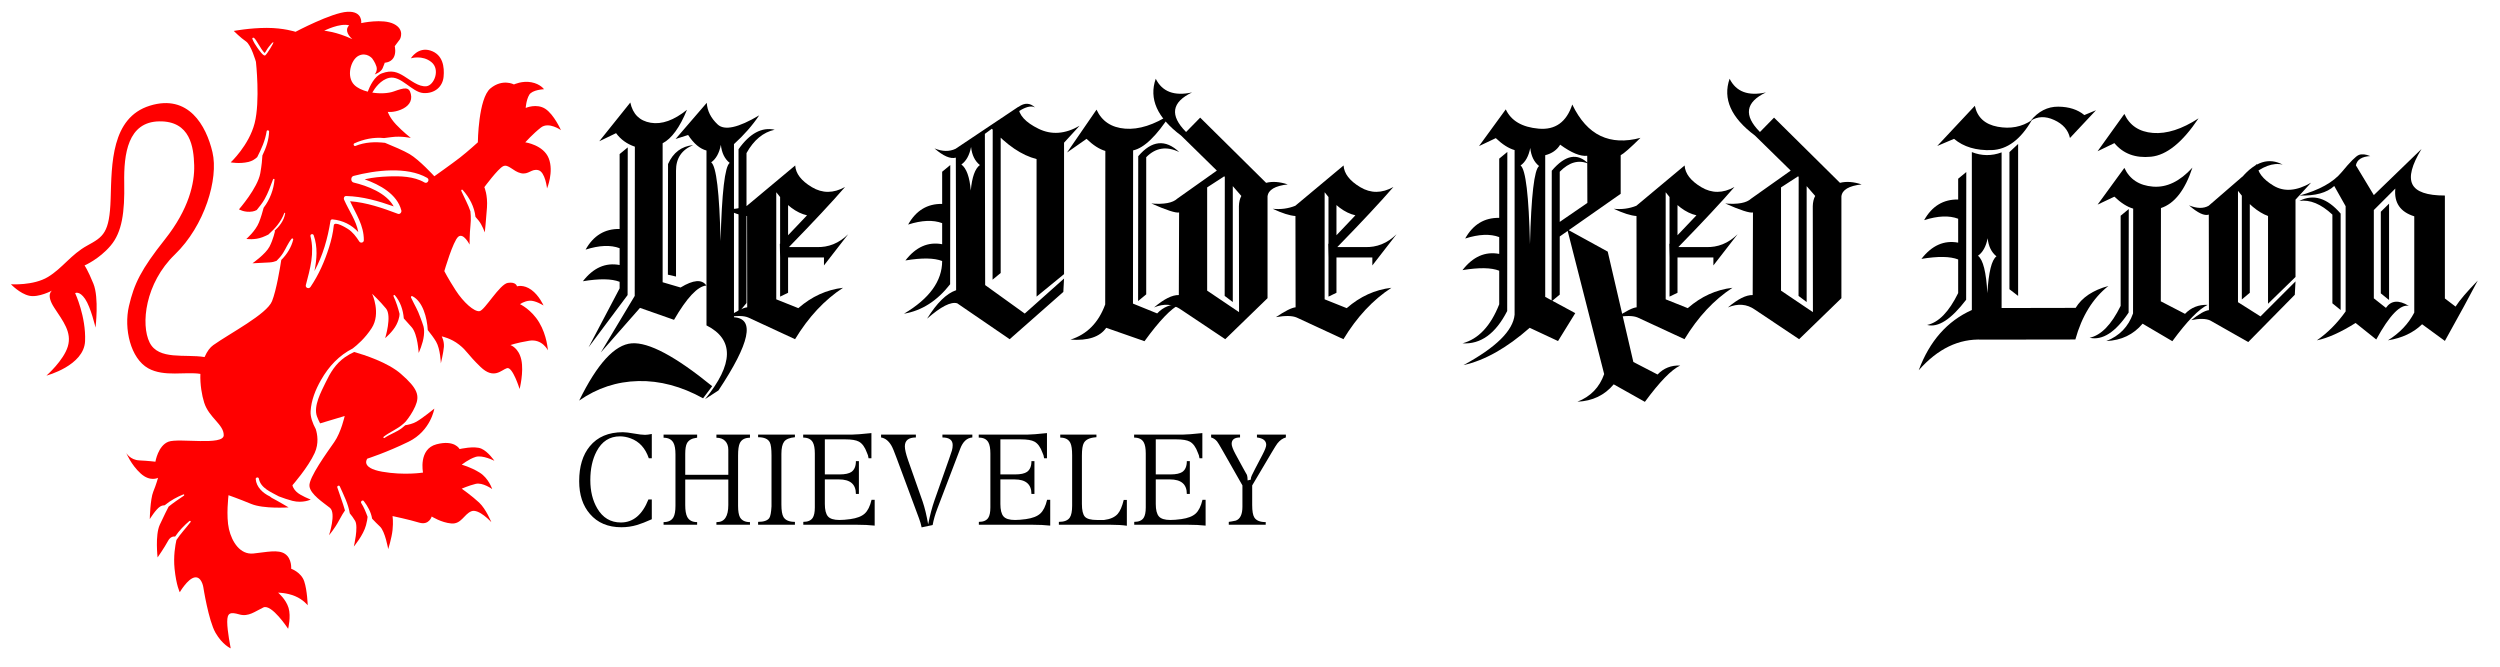
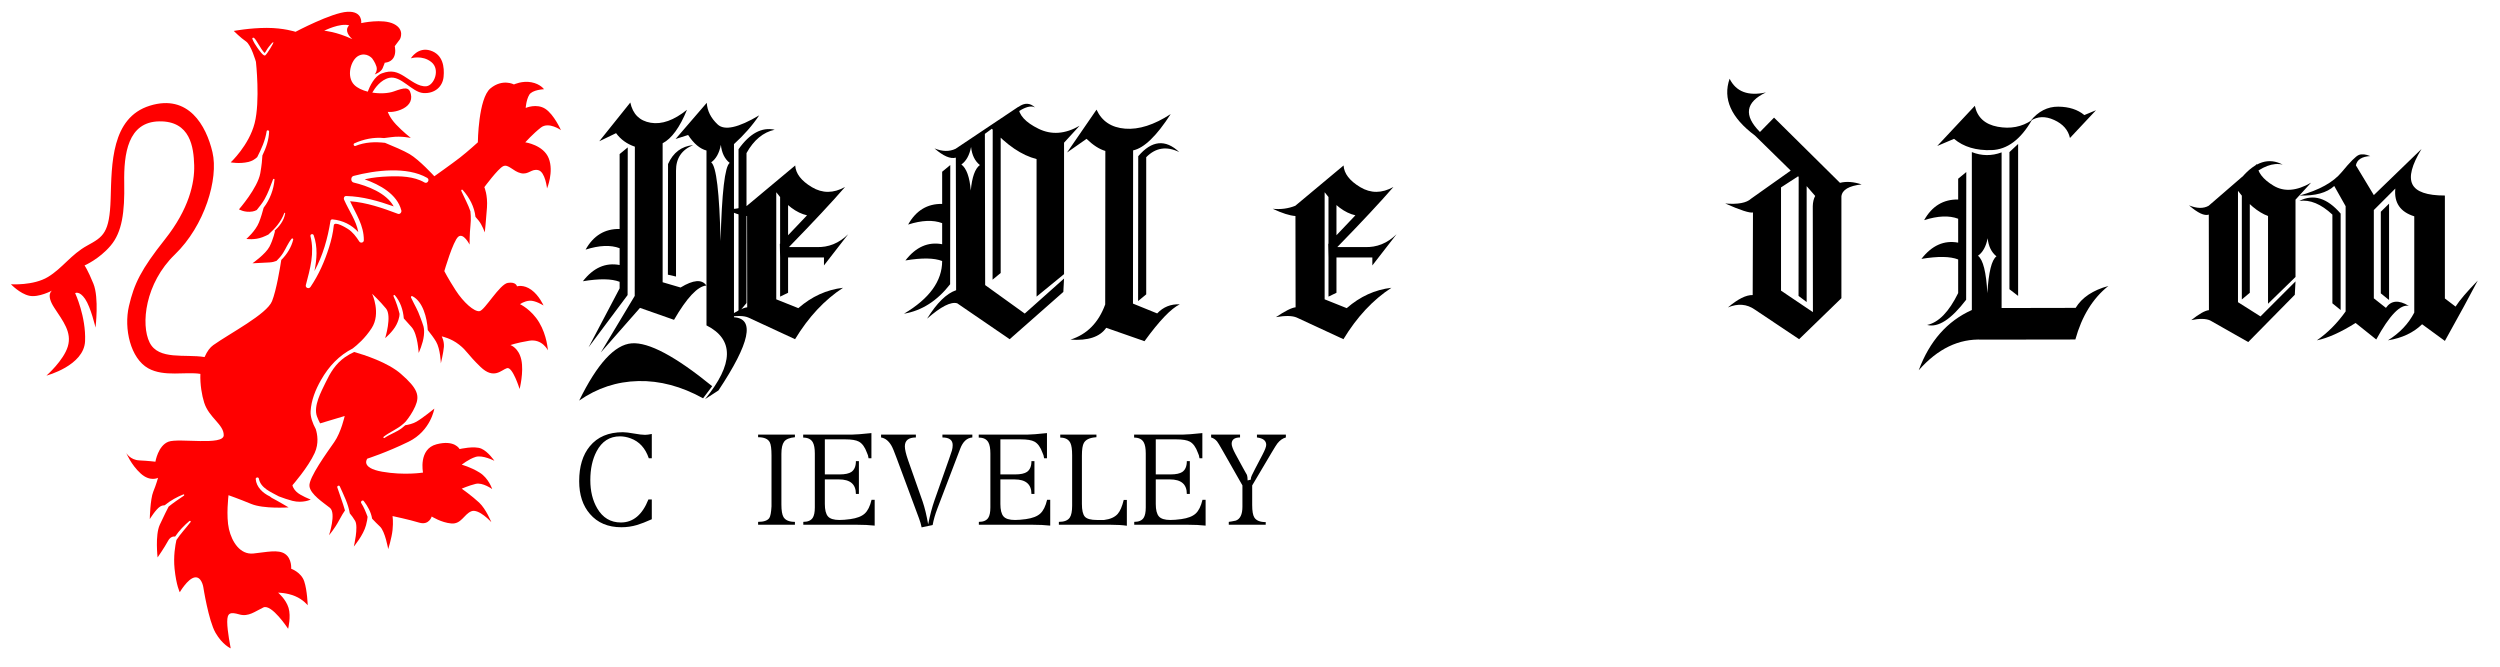
<svg xmlns="http://www.w3.org/2000/svg" width="100%" height="100%" viewBox="0 0 1500 400" version="1.1" xml:space="preserve" style="fill-rule:evenodd;clip-rule:evenodd;stroke-linejoin:round;stroke-miterlimit:1.414;">
  <g>
    <g>
      <g>
        <g>
          <g>
            <g>
              <path d="M254.687,109.479c-6.359,-3.717 -14.643,-3.904 -21.824,-3.61c-4.501,0.184 -8.968,0.577 -13.376,1.567c-0.23,0.051 -0.461,0.106 -0.692,0.159c9.15,3.25 19.453,8.862 22.013,18.633c0.299,1.141 -0.82,2.528 -2.06,2.06c-9.29,-3.514 -18.759,-6.784 -28.699,-7.553c3.567,7.779 8.268,14.368 8.264,23.378c0,1.521 -1.989,1.977 -2.772,0.751c-1.817,-2.842 -3.936,-5.694 -6.849,-7.526c-0.871,-0.549 -8.133,-5.093 -8.427,-2.037c-0.417,4.377 -1.509,8.907 -2.827,13.098c-2.667,8.481 -6.162,16.388 -11.143,23.778c-0.947,1.406 -3.241,0.553 -2.783,-1.173c2.55,-9.618 5.303,-19.349 2.765,-29.276c-0.325,-1.278 1.529,-1.762 1.954,-0.539c2.465,7.091 1.888,14.309 0.429,21.44c5.056,-9.354 7.943,-19.409 9.642,-30.189c0.071,-0.452 0.633,-0.872 1.084,-0.827c6.356,0.635 11.544,3.232 15.594,7.654c-1.275,-7.015 -5.585,-12.734 -8.529,-19.43c-0.428,-0.972 0.052,-2.254 1.275,-2.225c9.854,0.236 19.266,2.974 28.494,6.224c-4.44,-8.076 -15.773,-12.337 -24.061,-14.32c-0.79,-0.189 -1.387,-0.994 -1.37,-1.799c0.004,-0.125 0.005,-0.252 0.008,-0.379c0.018,-0.82 0.553,-1.581 1.365,-1.792c12.983,-3.39 31.961,-5.828 44.14,1.169c1.788,1.028 0.171,3.805 -1.615,2.764Zm-45.191,-94.265c-2.275,2.084 -1.454,5.307 1.895,8.278c-9.731,-4.55 -16.87,-5.056 -16.87,-5.056c0,0 9.414,-4.802 14.975,-3.222Zm-50.348,18.013c-1.085,0.753 -3.788,-3.298 -4.759,-4.638c-0.971,-1.339 -2.247,-3.383 -2.974,-5.255c-0.244,-0.626 0.596,-0.923 1.009,-0.585c1.573,1.275 3.695,6.301 6.327,9.063c0.731,-0.68 1.301,-2.192 2.487,-3.66c1.184,-1.471 2.357,-2.999 2.79,-2.804c0.433,0.197 -3.795,7.127 -4.88,7.879Zm142.704,66.52c3.132,-1.565 6.004,3.134 10.704,4.178c4.699,1.043 6.265,-2.872 10.442,-1.828c4.177,1.045 5.221,10.966 5.221,10.966c0,0 4.178,-9.921 1.044,-18.013c-3.132,-8.093 -14.098,-9.662 -14.098,-9.662c0,0 4.7,-5.221 9.399,-8.875c4.699,-3.656 12.008,1.566 12.008,1.566c0,0 -4.175,-9.399 -9.397,-12.793c-5.222,-3.394 -11.748,-0.521 -11.748,-0.521c0,0 0.261,-4.701 2.089,-7.834c1.826,-3.131 8.876,-3.391 8.876,-3.391c0,0 -2.088,-3.135 -7.571,-4.178c-5.482,-1.045 -10.444,1.305 -10.444,1.305c0,0 -6.786,-3.656 -14.096,2.35c-7.311,6.005 -7.573,32.371 -7.573,32.371c0,0 -6.003,5.485 -10.704,9.14c-4.698,3.654 -15.402,11.226 -15.402,11.226c0,0 -8.963,-9.836 -14.88,-13.318c-3.481,-2.044 -9.953,-4.805 -14.709,-6.739c-5.976,-0.69 -11.975,-0.475 -17.752,1.866c-0.895,0.367 -1.533,-1.159 -0.656,-1.558c5.476,-2.495 11.791,-3.824 17.836,-3.169c1.342,-0.158 2.885,-0.349 4.576,-0.579c5.742,-0.784 11.488,0.521 11.488,0.521c0,0 -4.961,-3.913 -8.878,-8.093c-3.916,-4.177 -4.959,-7.572 -4.959,-7.572c0,0 3.393,0.524 7.831,-1.304c4.439,-1.827 7.05,-4.96 6.006,-9.399c-1.043,-4.438 -3.656,-3.916 -10.183,-1.566c-3.38,1.219 -8.299,1.446 -12.946,0.702c1.536,-2.676 4.999,-7.647 10.106,-8.83c7.069,-1.631 13.715,8.644 20.509,9.1c6.796,0.455 11.581,-3.768 12.162,-9.702c0.582,-5.939 -0.377,-13.401 -7.901,-15.795c-7.523,-2.395 -11.737,4.67 -11.737,4.67c0,0 6.84,-2.188 12.328,2.262c5.485,4.451 1.629,13.945 -2.969,14.482c-4.601,0.536 -9.617,-3.692 -13.475,-6.044c-3.86,-2.353 -7.235,-3.9 -13.269,-1.687c-4.488,1.644 -7.32,7.893 -8.476,10.989c-3.273,-0.829 -6.208,-2.182 -8.089,-4.063c-4.959,-4.962 -2.088,-15.141 2.61,-17.491c4.7,-2.352 8.094,1.566 8.094,1.566c0,0 1.828,2.349 2.611,4.96c0.783,2.611 -1.044,4.699 -1.044,4.699c0,0 3.655,-1.305 4.7,-3.654c1.043,-2.349 1.304,-3.394 1.304,-3.394c0,0 3.394,0 5.221,-2.873c1.827,-2.87 0.783,-7.047 0.783,-7.047l3.134,-4.18c0,0 3.132,-5.743 -3.656,-9.137c-6.786,-3.394 -19.579,-0.521 -19.579,-0.521c0,0 1.043,-7.309 -8.355,-6.788c-9.398,0.522 -31.068,12.011 -31.068,12.011c0,0 -7.049,-2.353 -17.23,-2.353c-10.181,0 -19.841,1.828 -19.841,1.828c0,0 4.178,4.18 7.31,6.268c3.133,2.088 6.005,12.269 6.005,12.269c0,0 2.611,23.496 -0.783,36.811c-3.396,13.314 -14.359,23.497 -14.359,23.497c0,0 5.22,1.044 10.703,-0.261c2.135,-0.508 3.867,-1.65 5.194,-2.854c2.52,-4.926 4.813,-9.94 5.677,-15.576c0.129,-0.841 1.493,-0.629 1.467,0.198c-0.155,5.062 -1.788,9.81 -4.023,14.359c-0.107,2.273 -0.416,5.846 -1.265,10.66c-1.568,8.876 -12.794,21.669 -12.794,21.669c0,0 3.395,2.09 8.093,1.304c0.926,-0.154 1.778,-0.473 2.554,-0.882c1.686,-2.086 3.39,-4.147 4.72,-6.514c2.129,-3.787 3.56,-7.846 5.079,-11.902c0.164,-0.438 0.912,-0.414 0.872,0.119c-0.432,5.754 -2.735,12.064 -6.508,16.9c-0.659,2.502 -1.648,5.931 -2.799,8.808c-2.09,5.222 -7.573,9.92 -7.573,9.92c0,0 4.962,0.783 9.66,-1.044c1.348,-0.525 2.524,-1.064 3.547,-1.577c3.995,-3.63 7.485,-7.451 9.527,-12.863c0.129,-0.345 0.606,-0.211 0.548,0.15c-0.717,4.435 -3.505,7.866 -6.792,10.867c0.468,-0.299 0.741,-0.493 0.741,-0.493c0,0 -1.044,5.22 -3.393,9.659c-2.35,4.439 -10.183,9.92 -10.183,9.92c0,0 5.222,-0.261 10.183,-0.521c1.741,-0.093 3.143,-0.48 4.253,-0.935c1.478,-1.406 2.808,-2.962 3.923,-4.723c1.77,-2.795 3.027,-6.035 5.141,-8.581c0.386,-0.465 1.073,0.039 0.951,0.553c-1.066,4.463 -3.704,8.81 -7.164,12.196c-0.675,4.391 -2.924,18.189 -5.539,24.725c-3.132,7.833 -25.197,19.245 -35.245,26.37c-1.923,1.363 -3.639,3.567 -5.237,7.168c-11.66,-1.911 -27.602,2.019 -32.962,-8.699c-5.427,-10.86 -2.71,-35.607 15.144,-52.836c17.855,-17.227 26.312,-45.419 22.555,-61.395c-3.76,-15.976 -14.41,-35.083 -37.59,-27.878c-23.18,7.204 -22.867,35.084 -23.493,55.759c-0.627,20.672 -4.385,22.864 -14.097,28.189c-9.71,5.325 -14.721,13.471 -23.492,18.795c-8.772,5.325 -22.242,4.388 -22.242,4.388c0,0 5.327,5.636 10.964,6.89c5.639,1.253 13.782,-3.132 13.782,-3.132c0,0 -4.072,2.191 1.255,10.336c5.325,8.143 10.65,14.722 8.144,23.18c-2.506,8.457 -12.844,17.54 -12.844,17.54c0,0 22.554,-5.951 23.18,-20.672c0.627,-14.723 -5.951,-28.82 -5.951,-28.82c0,0 2.506,-1.564 5.951,3.446c3.447,5.013 6.266,17.229 6.266,17.229c0,0 2.193,-17.854 -1.253,-26.313c-3.445,-8.457 -5.326,-10.962 -5.326,-10.962c0,0 8.772,-3.759 15.663,-11.905c6.89,-8.143 8.457,-20.046 8.144,-37.588c-0.312,-17.542 2.192,-36.65 20.987,-36.963c18.795,-0.312 20.674,15.662 20.988,26.312c0.313,10.651 -3.133,26.314 -17.542,44.481c-14.409,18.168 -18.481,26.625 -21.613,40.096c-3.132,13.469 0.938,31.323 11.589,37.275c9.542,5.332 22.591,1.881 31.288,3.354c-0.251,6.341 0.898,12.848 2.261,17.185c2.871,9.137 11.748,13.053 11.748,19.58c0,6.525 -26.89,1.566 -33.155,3.917c-6.266,2.347 -7.833,12.008 -7.833,12.008c0,0 -4.177,-0.522 -9.659,-0.784c-5.483,-0.261 -7.832,-4.438 -7.832,-4.438c0,0 2.872,7.049 8.615,12.269c5.744,5.222 10.443,2.614 10.443,2.614c0,0 -1.044,3.915 -2.871,8.352c-1.828,4.439 -2.09,16.447 -2.09,16.447c0,0 3.655,-6.004 6.265,-7.57c0.943,-0.566 1.882,-0.75 2.7,-0.764c3.458,-2.859 7.561,-5.07 11.232,-6.512c0.456,-0.179 0.675,0.503 0.316,0.747c-3.128,2.134 -6.3,4.229 -9.197,6.596c-0.616,1.184 -2.866,5.562 -5.311,10.899c-2.872,6.265 -1.306,19.579 -1.306,19.579c0,0 4.177,-6.005 6.266,-9.919c1.3,-2.437 3.103,-2.751 4.282,-2.641c2.39,-3.54 5.449,-6.695 8.511,-9.283c0.387,-0.326 1.105,0.12 0.754,0.582c-2.716,3.566 -6.015,7.003 -8.518,10.817c-0.696,3.105 -1.874,9.813 -1.113,17.232c1.045,10.182 3.132,14.098 3.132,14.098c0,0 4.7,-8.095 8.877,-8.876c4.178,-0.785 5.221,5.743 5.221,5.743c0,0 3.132,20.103 7.311,27.412c4.178,7.308 9.138,9.4 9.138,9.4c0,0 -2.088,-10.443 -2.088,-15.925c0,-5.482 1.827,-6.006 7.308,-4.44c5.483,1.566 9.399,-1.828 14.361,-4.177c4.958,-2.349 14.879,12.793 14.879,12.793c0,0 1.828,-7.309 0.261,-12.531c-1.566,-5.222 -6.266,-9.137 -6.266,-9.137c0,0 5.222,0 10.182,2.087c4.96,2.088 7.571,5.482 7.571,5.482c0,0 -0.26,-8.877 -2.088,-14.358c-1.827,-5.483 -7.832,-7.571 -7.832,-7.571c0,0 0.523,-6.004 -3.656,-8.877c-4.177,-2.871 -11.225,-1.044 -19.058,-0.26c-7.831,0.783 -12.791,-6.789 -14.619,-14.621c-1.826,-7.831 -0.26,-20.363 -0.26,-20.363c0,0 6.003,2.09 13.575,5.222c7.571,3.132 22.451,2.089 22.451,2.089c0,0 -7.049,-4.179 -9.658,-5.482c-0.574,-0.287 -1.057,-0.655 -1.485,-1.045c-4.378,-2.086 -8.207,-5.733 -8.562,-10.481c-0.08,-1.076 1.689,-1.318 1.886,-0.255c1.057,5.747 7.319,8.073 11.996,10.663c2.695,1.023 5.681,2.06 8.173,2.684c6.266,1.565 10.965,-0.784 10.965,-0.784c0,0 -6.265,-2.349 -8.614,-4.7c-2.351,-2.35 -2.351,-3.917 -2.351,-3.917c0,0 9.399,-10.703 13.315,-19.318c2.628,-5.78 1.612,-11.312 0.658,-14.338c-1.886,-3.501 -3.297,-7.27 -3.089,-10.732c0.399,-6.669 2.921,-12.876 6.189,-18.645c4.769,-8.421 10.939,-14.844 19.018,-18.968c2.613,-1.97 7.453,-6.108 11.424,-12.245c5.743,-8.875 0.261,-20.623 0.261,-20.623c0,0 4.699,4.438 8.354,8.877c3.655,4.437 -0.521,17.752 -0.521,17.752c0,0 4.699,-3.918 6.786,-8.093c2.09,-4.178 1.828,-6.529 1.828,-6.529c0,0 0.012,0.014 0.016,0.018c-0.883,-3.528 -1.979,-6.946 -3.622,-10.54c-0.219,-0.48 0.382,-1.057 0.781,-0.604c3.276,3.719 4.989,8.853 5.396,13.922c1.334,1.464 3.034,3.35 4.739,5.299c3.655,4.177 4.179,15.402 4.179,15.402c0,0 2.61,-5.482 3.13,-10.442c0.524,-4.96 -0.474,-6.173 -2.157,-10.94c-1.682,-4.767 -3.059,-6.567 -5.545,-11.825c-0.259,-0.547 0.266,-1.111 0.827,-0.826c6.222,3.164 8.778,12.772 9.21,20.328c1.725,2.146 3.714,4.774 4.975,6.917c2.611,4.439 2.873,13.055 2.873,13.055c0,0 1.566,-6.527 1.828,-9.921c0.261,-3.393 -1.305,-6.264 -1.305,-6.264c0,0 5.481,1.043 10.442,4.96c4.96,3.915 4.7,5.481 12.793,13.313c8.093,7.832 12.531,1.828 15.926,0.783c3.392,-1.043 7.571,12.531 7.571,12.531c0,0 2.611,-10.18 1.043,-17.491c-1.567,-7.31 -6.526,-8.874 -6.526,-8.874c0,0 3.394,-1.307 11.226,-2.614c7.831,-1.304 11.226,5.744 11.226,5.744c0,0 -0.523,-8.876 -5.221,-16.709c-4.7,-7.83 -11.488,-10.965 -11.488,-10.965c0,0 2.351,-1.826 5.745,-2.087c3.392,-0.262 8.353,2.872 8.353,2.872c0,0 -2.61,-6.007 -7.31,-9.4c-4.699,-3.393 -8.616,-2.088 -8.616,-2.088c0,0 -0.521,-2.871 -5.482,-2.088c-4.96,0.783 -13.836,16.447 -16.97,16.97c-3.132,0.522 -9.659,-5.222 -14.36,-12.531c-4.698,-7.311 -6.786,-11.487 -6.786,-11.487c0,0 5.222,-18.016 8.354,-20.625c3.133,-2.612 6.789,4.697 6.789,4.697c0,0 0,-6.786 0.521,-11.225c0.522,-4.436 0,-8.616 0,-8.616c0,0 0.036,0.037 0.05,0.051c-1.404,-4.218 -3.655,-8.179 -5.534,-12.398c-0.222,-0.498 0.389,-1.095 0.809,-0.626c4.108,4.596 7.068,10.209 7.699,16.185c0.652,0.731 1.327,1.508 1.936,2.27c2.088,2.613 3.656,7.05 3.656,7.05c0,0 0.783,-7.31 1.304,-14.881c0.522,-7.569 -1.565,-12.27 -1.565,-12.27c0,0 8.092,-10.965 11.226,-12.532Z" style="fill:#f00;fill-rule:nonzero;" />
              <path d="M296.63,276.493c0,0 -3.656,-5.484 -7.832,-7.311c-4.177,-1.828 -13.054,0.261 -13.054,0.261c0,0 -2.872,-5.743 -13.837,-2.87c-10.964,2.87 -8.092,16.968 -8.092,16.968c0,0 -11.228,1.827 -24.541,-0.521c-13.314,-2.35 -8.877,-7.833 -8.877,-7.833c0,0 11.486,-3.654 24.801,-10.18c13.315,-6.529 15.404,-19.843 15.404,-19.843c0,0 -7.051,5.743 -10.704,7.832c-2.24,1.279 -4.966,1.87 -6.744,2.141c-0.647,0.568 -1.285,1.144 -1.964,1.672c-3.211,2.488 -7.174,3.657 -10.491,5.973c-0.412,0.288 -0.936,-0.386 -0.539,-0.698c3.845,-3.031 8.474,-4.648 12.106,-8.028c0.412,-0.385 0.803,-0.79 1.202,-1.187c1.689,-2.073 4.008,-5.283 5.648,-9.01c2.872,-6.526 1.565,-10.706 -8.617,-19.581c-7.881,-6.872 -22.016,-11.395 -28.002,-13.087c-1.905,0.909 -3.768,1.905 -5.507,3.127c-5.677,3.993 -8.777,9.226 -11.704,15.35c-2.556,5.345 -7.33,13.944 -5.113,20.142c0.523,1.458 1.19,2.848 1.901,4.217l14.748,-4.425c0,0 -2.089,9.662 -6.266,15.664c-4.177,6.005 -15.403,21.41 -14.882,26.368c0.523,4.96 8.356,9.922 12.271,13.055c3.917,3.132 -0.522,16.447 -0.522,16.447c0,0 3.394,-3.915 6.005,-8.878c1.648,-3.13 2.877,-5.009 3.562,-5.971c-1.302,-4.642 -3.072,-9.139 -4.602,-13.848c-0.282,-0.872 1.114,-1.48 1.495,-0.63c2.405,5.362 5.093,10.601 5.993,16.195c1.048,1.26 2.261,2.854 3.212,4.516c2.087,3.655 -0.784,15.405 -0.784,15.405c0,0 5.743,-6.789 7.31,-12.795c0.621,-2.375 0.869,-3.967 0.947,-5.032c-1.054,-2.856 -2.153,-5.679 -3.821,-8.283c-0.591,-0.924 0.852,-2.069 1.534,-1.184c2.421,3.127 4.358,6.703 5.011,10.584c1.453,1.541 3.211,3.348 4.683,4.699c3.134,2.872 4.961,13.576 4.961,13.576c0,0 2.088,-6.526 2.611,-11.489c0.521,-4.958 0,-8.352 0,-8.352c0,0 9.922,2.088 15.925,3.918c6.004,1.826 7.571,-3.656 7.571,-3.656c0,0 5.743,3.656 11.749,4.175c6.004,0.521 7.57,-5.482 12.008,-7.309c4.438,-1.827 12.01,6.526 12.01,6.526c0,0 -3.133,-7.832 -7.31,-11.747c-4.178,-3.917 -10.444,-8.354 -10.444,-8.354c0,0 4.177,-1.828 8.355,-2.872c4.176,-1.046 9.92,3.132 9.92,3.132c0,0 -2.088,-6.527 -7.571,-9.921c-5.482,-3.394 -10.704,-4.699 -10.704,-4.699c0,0 4.177,-3.394 8.355,-4.698c4.176,-1.306 11.226,2.349 11.226,2.349Z" style="fill:#f00;fill-rule:nonzero;" />
            </g>
          </g>
        </g>
      </g>
      <path d="M372.828,316.348c-8.014,0 -14.3,-2.654 -18.857,-7.963c-4.307,-4.959 -6.461,-11.52 -6.461,-19.683c0,-8.815 2.129,-15.802 6.386,-20.961c4.607,-5.609 11.219,-8.414 19.833,-8.414c1.503,0 3.719,0.263 6.649,0.789c2.93,0.526 5.146,0.789 6.648,0.789c0.952,0 2.304,-0.176 4.057,-0.526l0,14.574l-1.803,0c-2.053,-6.06 -5.684,-10.042 -10.893,-11.945c-2.204,-0.801 -4.332,-1.202 -6.386,-1.202c-6.21,0 -10.893,3.005 -14.048,9.015c-2.505,4.758 -3.757,10.518 -3.757,17.279c0,6.562 1.378,12.196 4.132,16.904c3.306,5.659 8.039,8.489 14.199,8.489c7.362,0 12.872,-4.608 16.528,-13.823l2.028,0l0,11.87c-3.556,1.603 -6.511,2.755 -8.865,3.456c-3.055,0.901 -6.185,1.352 -9.39,1.352Z" style="fill-rule:nonzero;" />
-       <path d="M429.849,314.846l0,-1.578l0.297,0c4.56,0 6.84,-3.421 6.84,-10.262l0,-15.281l-25.844,0l0,15.356c0,3.146 0.396,5.493 1.189,7.041c1.091,2.097 3.074,3.146 5.948,3.146l0,1.578l-20.134,0l0,-1.578c2.855,0 4.833,-0.977 5.935,-2.93c0.801,-1.453 1.202,-3.731 1.202,-6.837l0,-30.877c0,-3.105 -0.401,-5.409 -1.202,-6.911c-1.102,-2.054 -3.08,-3.08 -5.935,-3.08l0,-1.879l20.134,0l0,1.879l-0.601,0.075c-2.654,0.348 -4.483,1.417 -5.484,3.208c-0.701,1.293 -1.052,3.433 -1.052,6.417l0,12.537l25.844,0l0,-14.975c0,-2.246 -0.633,-4.018 -1.899,-5.316c-1.265,-1.297 -3.011,-1.946 -5.238,-1.946l0,-1.879l20.133,0l0,1.879c-3.005,0 -5.033,1.076 -6.085,3.23c-0.701,1.453 -1.052,3.932 -1.052,7.438l0,30.2c0,3.156 0.376,5.435 1.127,6.837c1.102,1.953 3.106,2.93 6.01,2.93l0,1.578l-20.133,0Z" style="fill-rule:nonzero;" />
      <path d="M468.839,272.309l0,30.381c0,3.651 0.426,6.177 1.277,7.577c1.152,1.901 3.431,2.851 6.837,2.851l0,1.728l-22.087,0l0,-1.728c3.355,0 5.584,-0.753 6.686,-2.258c0.701,-1.003 1.152,-3.36 1.352,-7.072l0,-1.58l0,-28.891c0,-4.013 -0.35,-6.671 -1.052,-7.975c-1.051,-2.007 -3.38,-3.01 -6.986,-3.01l0,-1.578l22.087,0l0,1.578c-3.226,0.3 -5.385,1.187 -6.476,2.663c-1.092,1.476 -1.638,3.913 -1.638,7.314Z" style="fill-rule:nonzero;" />
      <path d="M481.986,313.118c2.705,0 4.583,-0.802 5.635,-2.404c0.851,-1.303 1.277,-3.381 1.277,-6.236l0,-32.379c0,-3.005 -0.401,-5.234 -1.202,-6.687c-1.052,-1.903 -2.98,-2.854 -5.785,-2.854l0,-1.804l29.45,0c1.953,0 5.784,-0.3 11.494,-0.901l0,15.1l-1.718,0c-0.15,-1.252 -0.474,-2.354 -0.972,-3.305c-1.195,-3.356 -2.814,-5.585 -4.857,-6.686c-1.644,-0.902 -4.384,-1.353 -8.22,-1.353l-12.18,0l0,21.036l8.944,0c3.179,0 5.514,-0.501 7.004,-1.503c1.789,-1.252 2.683,-3.406 2.683,-6.461l1.803,0l0,19.683l-1.803,0c0,-5.809 -3.38,-8.714 -10.142,-8.714l-8.489,0l0,14.754c0,3.495 0.614,5.966 1.841,7.414c1.227,1.449 3.543,2.173 6.949,2.173c1.803,0 3.982,-0.174 6.536,-0.523c3.906,-0.547 6.774,-1.655 8.602,-3.322c1.828,-1.668 3.193,-4.418 4.094,-8.251l1.878,0l0,15.476c-3.155,-0.35 -6.761,-0.525 -10.818,-0.525l-32.004,0l0,-1.728Z" style="fill-rule:nonzero;" />
      <path d="M549.525,262.482c-4.407,0 -6.611,1.78 -6.611,5.338c0,1.804 0.643,4.561 1.928,8.27l8.75,24.854c1.252,3.657 2.353,8.215 3.304,13.676c1.051,-5.359 2.328,-10.192 3.829,-14.499l8.785,-24.942c0.951,-2.705 1.501,-4.333 1.651,-4.883c0.301,-1.102 0.451,-2.179 0.451,-3.231c0,-3.055 -2.053,-4.583 -6.16,-4.583l0,-1.728l17.955,0l0,1.728c-3.256,0.251 -5.685,2.505 -7.287,6.762l-13.673,35.835c-1.353,3.506 -2.304,6.812 -2.855,9.917l-6.611,1.427c-0.351,-1.753 -0.877,-3.556 -1.578,-5.409c-0.05,-0.05 -0.701,-1.803 -1.953,-5.259l-11.496,-30.952c-1.402,-3.853 -2.454,-6.363 -3.155,-7.529c-1.652,-2.789 -3.705,-4.386 -6.159,-4.792l0,-1.728l20.885,0l0,1.728Z" style="fill-rule:nonzero;" />
      <path d="M587.314,313.118c2.704,0 4.582,-0.802 5.634,-2.404c0.851,-1.303 1.277,-3.381 1.277,-6.236l0,-32.379c0,-3.005 -0.4,-5.234 -1.202,-6.687c-1.052,-1.903 -2.98,-2.854 -5.785,-2.854l0,-1.804l29.45,0c1.953,0 5.785,-0.3 11.494,-0.901l0,15.1l-1.718,0c-0.15,-1.252 -0.474,-2.354 -0.972,-3.305c-1.195,-3.356 -2.814,-5.585 -4.856,-6.686c-1.645,-0.902 -4.385,-1.353 -8.221,-1.353l-12.18,0l0,21.036l8.944,0c3.179,0 5.514,-0.501 7.004,-1.503c1.789,-1.252 2.684,-3.406 2.684,-6.461l1.803,0l0,19.683l-1.803,0c0,-5.809 -3.381,-8.714 -10.142,-8.714l-8.49,0l0,14.754c0,3.495 0.614,5.966 1.841,7.414c1.227,1.449 3.543,2.173 6.949,2.173c1.803,0 3.982,-0.174 6.536,-0.523c3.907,-0.547 6.774,-1.655 8.602,-3.322c1.828,-1.668 3.193,-4.418 4.094,-8.251l1.879,0l0,15.476c-3.156,-0.35 -6.762,-0.525 -10.819,-0.525l-32.003,0l0,-1.728Z" style="fill-rule:nonzero;" />
      <path d="M657.857,262.332l-0.826,0.075c-3.356,0.302 -5.585,1.405 -6.686,3.311c-0.802,1.354 -1.202,3.912 -1.202,7.674l0,28.968c0,3.762 0.588,6.308 1.765,7.637c1.177,1.329 3.619,1.994 7.325,1.994l4.207,0c3.706,-0.457 6.436,-1.674 8.189,-3.652c1.452,-1.674 2.654,-4.464 3.606,-8.369l1.878,0l0,15.477c-2.604,-0.401 -5.91,-0.601 -9.917,-0.601l-30.877,0l0,-1.728c3.206,0 5.384,-0.852 6.536,-2.555c0.952,-1.402 1.428,-3.781 1.428,-7.137l0,-30.276c0,-3.455 -0.351,-5.91 -1.052,-7.362c-1.052,-2.154 -3.08,-3.23 -6.085,-3.23l0,-1.804l21.711,0l0,1.578Z" style="fill-rule:nonzero;" />
      <path d="M680.545,313.118c2.705,0 4.583,-0.802 5.635,-2.404c0.851,-1.303 1.277,-3.381 1.277,-6.236l0,-32.379c0,-3.005 -0.401,-5.234 -1.202,-6.687c-1.052,-1.903 -2.98,-2.854 -5.785,-2.854l0,-1.804l29.45,0c1.953,0 5.785,-0.3 11.494,-0.901l0,15.1l-1.718,0c-0.15,-1.252 -0.474,-2.354 -0.972,-3.305c-1.195,-3.356 -2.814,-5.585 -4.856,-6.686c-1.645,-0.902 -4.385,-1.353 -8.221,-1.353l-12.18,0l0,21.036l8.944,0c3.179,0 5.514,-0.501 7.004,-1.503c1.789,-1.252 2.684,-3.406 2.684,-6.461l1.803,0l0,19.683l-1.803,0c0,-5.809 -3.381,-8.714 -10.142,-8.714l-8.49,0l0,14.754c0,3.495 0.614,5.966 1.841,7.414c1.227,1.449 3.543,2.173 6.949,2.173c1.803,0 3.982,-0.174 6.536,-0.523c3.907,-0.547 6.774,-1.655 8.602,-3.322c1.828,-1.668 3.193,-4.418 4.094,-8.251l1.879,0l0,15.476c-3.156,-0.35 -6.762,-0.525 -10.819,-0.525l-32.004,0l0,-1.728Z" style="fill-rule:nonzero;" />
      <path d="M737.266,313.118c0.952,-0.101 2.354,-0.352 4.207,-0.753c2.654,-0.951 3.982,-3.732 3.982,-8.341l0,-12.775l-11.62,-20.442c-2.067,-3.647 -3.277,-5.646 -3.63,-5.996c-1.001,-1.177 -2.179,-1.954 -3.532,-2.329l0,-1.728l17.354,0l0,1.728c-3.355,0 -5.033,1.279 -5.033,3.835c0,1.254 0.77,3.309 2.311,6.167l4.372,8.03c1.156,2.101 2.036,3.677 2.64,4.728l-0.2,-0.498c0.301,0.896 0.452,2.064 0.452,3.507l1.885,-0.452c0,-0.854 0.226,-1.733 0.679,-2.638l1.96,-3.917l4.374,-8.364c1.508,-2.863 2.262,-4.847 2.262,-5.952c0,-2.512 -1.853,-3.993 -5.56,-4.446l0,-1.728l17.355,0l0,1.728c-1.904,0.503 -3.606,1.708 -5.109,3.617c-0.551,0.703 -1.703,2.536 -3.456,5.5l-11.644,19.664l0,11.754c0,3.616 0.425,6.102 1.277,7.458c1.152,1.859 3.431,2.788 6.836,2.788l0,1.583l-22.162,0l0,-1.728Z" style="fill-rule:nonzero;" />
      <path d="M359.557,84.76l10.082,-4.87c2.791,3.816 6.55,6.522 11.278,8.116l-0.086,89.541l-20.334,33.919l23.495,-26.743l20.42,7.177c7.69,-13.271 14.155,-20.135 19.395,-20.59c-2.62,-3.874 -7.775,-3.475 -15.465,1.196l-10.765,-3.162l0,-83.388c5.411,-2.791 10.281,-9.484 14.61,-20.078c-7.86,6.322 -15.122,8.914 -21.787,7.775c-6.664,-1.139 -10.737,-5.184 -12.217,-12.133l-18.626,23.24Zm83.559,4.784l0,97.999l4.785,-5.724l0,-89.968c4.386,-7.86 10.025,-12.531 16.917,-14.012c-7.747,-1.709 -14.981,2.193 -21.702,11.705Zm-42.292,8.886l-0.086,66.386l4.87,1.111l0,-63.481c-0.057,-7.405 3.361,-12.531 10.253,-15.379c-6.949,0.683 -11.961,4.471 -15.037,11.363Zm4.528,-15.037l7.519,-2.393c3.417,5.184 7.091,8.288 11.021,9.313l0,104.919c16.633,8.43 16.348,23.183 -0.854,44.258l8.031,-5.212c18.911,-28.48 22.015,-43.118 9.313,-43.916l0,-103.893c6.038,-5.469 11.079,-11.221 15.123,-17.259c-12.531,7.462 -20.833,9.284 -24.906,5.468c-4.072,-3.816 -6.251,-8.145 -6.536,-12.987l-18.711,21.702Zm-57.842,156.951c10.822,-22.1 21.317,-33.549 31.484,-34.346c10.167,-0.798 26.273,7.775 48.316,25.717l-5.468,7.262c-12.987,-7.177 -25.931,-10.623 -38.832,-10.338c-12.901,0.285 -24.735,4.187 -35.5,11.705Zm29.049,-63.31l0.086,-88.6l-4.87,4.015l0,44.941c-8.886,-0.171 -15.693,3.959 -20.42,12.389c8.202,-2.62 15.008,-2.905 20.42,-0.855l0,10.082c-8.43,-1.595 -15.778,1.652 -22.044,9.74c9.911,-1.651 17.259,-1.538 22.044,0.342l0,3.93l-18.626,35.372l23.41,-31.356Zm55.963,-90.138c0.512,4.841 2.278,8.458 5.297,10.851c-2.905,2.107 -4.728,17.742 -5.468,46.906c-0.684,-29.164 -2.563,-44.913 -5.639,-47.248c2.905,-2.051 4.841,-5.554 5.81,-10.509Z" style="fill-rule:nonzero;" />
      <path d="M448.157,123.464c-4.272,1.708 -8.8,2.307 -13.585,1.794c5.696,2.677 10.253,4.129 13.671,4.357l0.085,54.767c-2.335,0.228 -6.266,2.193 -11.791,5.895c5.696,-0.968 9.854,-0.883 12.474,0.256l28.024,12.987c8.089,-13.328 17.686,-23.61 28.793,-30.843c-9.854,1.139 -18.796,5.211 -26.827,12.217l-13.243,-5.297l0,-64.25c5.923,7.803 12.075,12.417 18.454,13.841l-16.319,17.173l0.171,8.117l26.316,0l0,4.785l14.524,-18.712c-5.525,5.412 -11.876,7.975 -19.053,7.69l-16.489,0c14.809,-15.208 26.03,-27.227 33.663,-36.055c-6.949,3.873 -13.599,3.901 -19.95,0.085c-6.351,-3.816 -9.669,-8.145 -9.954,-12.987l-28.964,24.18Zm19.907,-16.148l0,70.658l4.785,-2.307l0,-68.608c7.348,-6.322 5.753,-6.237 -4.785,0.257Z" style="fill-rule:nonzero;" />
      <path d="M573.325,89.288c-3.702,1.766 -7.917,1.68 -12.645,-0.256c5.297,4.613 9.569,6.465 12.816,5.553l0.171,79.544c-5.753,1.937 -11.563,7.633 -17.43,17.088c8.316,-7.291 14.354,-10.367 18.113,-9.228l31.442,21.531l32.211,-28.366l0.427,-8.031l-23.581,21.018l-23.752,-17.088l-0.171,-90.736l4.186,-3.076c8.943,9.854 17.885,15.92 26.828,18.199l0,82.534l16.49,-13.5l0,-78.86l9.313,-10.167c-8.658,5.012 -16.875,5.61 -24.65,1.794c-7.775,-3.816 -11.804,-8.202 -12.089,-13.157l-37.679,25.204Zm22.3,-14.354l-0.086,92.873l4.87,-4.016l0,-88.259c10.082,-9.512 16.974,-13.186 20.677,-11.021c-3.019,-2.848 -6.323,-2.991 -9.911,-0.427l-15.55,10.85Zm-25.546,95.607l0.085,-71.513l-4.87,4.016l0,19.309c-8.886,-0.171 -15.692,3.959 -20.42,12.389c8.202,-2.621 15.009,-2.905 20.42,-0.855l0,12.645c-8.43,-1.595 -15.778,1.652 -22.043,9.74c9.911,-1.652 17.258,-1.538 22.043,0.342c0,12.018 -7.633,22.556 -22.898,31.612c10.709,-1.822 19.936,-7.718 27.683,-17.685Zm12.559,-82.364c0.513,4.842 2.278,8.459 5.297,10.851c-2.905,2.108 -4.727,7.205 -5.468,15.294c-0.683,-8.089 -2.563,-13.3 -5.639,-15.636c2.905,-2.05 4.842,-5.553 5.81,-10.509Z" style="fill-rule:nonzero;" />
      <path d="M640.224,91.509l11.705,-8.202c3.93,3.817 7.69,6.237 11.278,7.263l-0.085,92.103c-3.988,10.936 -10.937,17.971 -20.848,21.103c10.538,0.741 17.686,-1.623 21.446,-7.091l22.983,8.031c8.885,-12.246 15.948,-19.622 21.189,-22.129c-5.412,-0.227 -9.94,1.595 -13.585,5.469l-14.525,-5.896l0.086,-91.932c6.55,-1.367 14.069,-8.629 22.556,-21.787c-9.968,6.493 -19.082,9.412 -27.341,8.757c-8.259,-0.655 -13.983,-4.457 -17.173,-11.406l-17.686,25.717Zm42.719,2.222l-0.085,86.891l4.87,-4.015l0,-82.278c5.639,-5.753 12.246,-6.778 19.822,-3.076c-8.316,-7.86 -16.518,-7.034 -24.607,2.478Z" style="fill-rule:nonzero;" />
-       <path d="M708.661,81.342l21.445,21.018l-23.752,16.832c-2.734,2.563 -7.918,3.531 -15.55,2.905c9.17,4.044 14.724,5.838 16.66,5.382l-0.17,49.555c-3.931,-0.114 -8.886,2.364 -14.867,7.433c5.981,-2.506 11.364,-2.079 16.148,1.282l26.572,17.771l25.375,-24.606l0,-61.089c0.456,-3.93 4.5,-6.323 12.132,-7.177c-4.841,-1.595 -9.17,-1.908 -12.986,-0.94l-39.559,-39.131l-8.458,8.629c-9.911,-9.968 -8.715,-17.885 3.588,-23.752c-10.651,2.336 -17.913,-0.398 -21.787,-8.202c-4.215,12.019 0.855,23.382 15.209,34.09Zm36.14,36.226c-0.911,1.652 -1.395,3.703 -1.452,6.152l0.085,63.567l-19.138,-12.902l0,-61.943l10.253,-6.664l10.252,11.79Zm-9.911,-17.515l-0.085,77.494l4.87,3.673l0,-80.569l-4.785,-0.598Z" style="fill-rule:nonzero;" />
      <path d="M777.183,123.464c-4.272,1.708 -8.801,2.307 -13.585,1.794c5.696,2.677 10.253,4.129 13.67,4.357l0.086,54.767c-2.336,0.228 -6.266,2.193 -11.791,5.895c5.696,-0.968 9.854,-0.883 12.474,0.256l28.024,12.987c8.088,-13.328 17.686,-23.61 28.793,-30.843c-9.854,1.139 -18.797,5.211 -26.828,12.217l-13.243,-5.297l0,-64.25c5.924,7.803 12.075,12.417 18.455,13.841l-16.319,17.173l0.171,8.117l26.315,0l0,4.785l14.525,-18.712c-5.525,5.412 -11.876,7.975 -19.053,7.69l-16.49,0c14.81,-15.208 26.031,-27.227 33.663,-36.055c-6.949,3.873 -13.599,3.901 -19.95,0.085c-6.351,-3.816 -9.669,-8.145 -9.954,-12.987l-28.963,24.18Zm19.907,-16.148l0,70.658l4.785,-2.307l0,-68.608c7.347,-6.322 5.752,-6.237 -4.785,0.257Z" style="fill-rule:nonzero;" />
-       <path d="M904.316,186.603l0.085,-95.435l-4.87,4.015l0,35.543c-8.885,-0.171 -15.692,3.959 -20.42,12.389c8.203,-2.62 15.009,-2.905 20.42,-0.855l0,10.082c-8.43,-1.595 -15.777,1.652 -22.043,9.74c9.911,-1.652 17.259,-1.538 22.043,0.342l0,20.163c-5.126,13.044 -12.474,20.848 -22.043,23.411c10.936,0.683 19.879,-5.782 26.828,-19.395Zm-16.917,-98.938l10.082,-4.785c3.93,3.759 7.689,6.152 11.278,7.177l0,98.768c-0.912,9.569 -11.136,19.65 -30.673,30.245c12.702,-2.791 25.945,-10.253 39.729,-22.385l17.003,7.946l10.338,-16.746l-18.028,-9.74l0,-85.012c4.044,-1.025 7.035,-3.133 8.971,-6.323c6.721,4.899 12.133,7.12 16.234,6.665l0.085,28.28l-19.907,13.67l0,8.8l39.9,-27.938l0,-23.154c1.879,-0.968 5.838,-4.443 11.876,-10.424c-9.114,2.45 -17.088,2.065 -23.923,-1.153c-6.835,-3.218 -12.503,-9.498 -17.002,-18.839c-3.475,10.537 -10.196,15.364 -20.164,14.481c-9.968,-0.882 -16.547,-4.741 -19.737,-11.577l-16.062,22.044Zm52.972,49.982l22.129,86.806c-2.791,7.974 -8.145,13.499 -16.063,16.575c9.057,-0.399 16.319,-3.874 21.787,-10.424l18.711,10.509c8.886,-12.075 15.949,-19.338 21.189,-21.787c-5.411,-0.228 -9.939,1.567 -13.585,5.383l-14.524,-7.519l-15.379,-66.215l-24.265,-13.328Zm-22.214,-48.872c0.513,4.842 2.278,8.459 5.297,10.851c-2.905,2.108 -4.727,17.743 -5.468,46.906c-0.683,-29.163 -2.563,-44.912 -5.639,-47.248c2.905,-2.05 4.842,-5.553 5.81,-10.509Zm12.901,13.671l-0.085,78.347l4.87,-4.015l0,-73.734c5.639,-5.753 11.392,-7.348 17.259,-4.785c-6.608,-6.721 -13.955,-5.326 -22.044,4.187Z" style="fill-rule:nonzero;" />
-       <path d="M981.809,123.464c-4.272,1.708 -8.8,2.307 -13.585,1.794c5.696,2.677 10.253,4.129 13.67,4.357l0.086,54.767c-2.335,0.228 -6.266,2.193 -11.791,5.895c5.696,-0.968 9.854,-0.883 12.474,0.256l28.024,12.987c8.089,-13.328 17.686,-23.61 28.793,-30.843c-9.854,1.139 -18.796,5.211 -26.827,12.217l-13.244,-5.297l0,-64.25c5.924,7.803 12.076,12.417 18.455,13.841l-16.319,17.173l0.171,8.117l26.316,0l0,4.785l14.524,-18.712c-5.525,5.412 -11.876,7.975 -19.053,7.69l-16.489,0c14.809,-15.208 26.03,-27.227 33.663,-36.055c-6.95,3.873 -13.6,3.901 -19.95,0.085c-6.351,-3.816 -9.669,-8.145 -9.954,-12.987l-28.964,24.18Zm19.907,-16.148l0,70.658l4.785,-2.307l0,-68.608c7.348,-6.322 5.753,-6.237 -4.785,0.257Z" style="fill-rule:nonzero;" />
      <path d="M1052.98,81.342l21.445,21.018l-23.752,16.832c-2.734,2.563 -7.917,3.531 -15.55,2.905c9.17,4.044 14.724,5.838 16.661,5.382l-0.171,49.555c-3.93,-0.114 -8.886,2.364 -14.867,7.433c5.981,-2.506 11.364,-2.079 16.148,1.282l26.572,17.771l25.375,-24.606l0,-61.089c0.456,-3.93 4.5,-6.323 12.133,-7.177c-4.842,-1.595 -9.171,-1.908 -12.987,-0.94l-39.558,-39.131l-8.459,8.629c-9.911,-9.968 -8.715,-17.885 3.589,-23.752c-10.652,2.336 -17.914,-0.398 -21.787,-8.202c-4.215,12.019 0.854,23.382 15.208,34.09Zm36.14,36.226c-0.911,1.652 -1.395,3.703 -1.452,6.152l0.085,63.567l-19.138,-12.902l0,-61.943l10.253,-6.664l10.252,11.79Zm-9.91,-17.515l-0.086,77.494l4.87,3.673l0,-80.569l-4.784,-0.598Z" style="fill-rule:nonzero;" />
      <path d="M1205.66,91.253l0,82.278l5.212,4.016l0,-91.164l-5.212,4.87Zm51.947,-25.119l-7.006,2.905c-3.987,-3.304 -9.199,-4.984 -15.635,-5.041c-6.437,-0.057 -11.99,2.791 -16.661,8.544c4.158,-2.791 8.886,-2.976 14.183,-0.555c5.297,2.42 8.459,6.023 9.484,10.808l15.635,-16.661Zm-77.92,113.719l0.085,-76.638l-4.87,4.015l0,12.474c-8.885,-0.171 -15.692,3.959 -20.42,12.389c8.202,-2.62 15.009,-2.905 20.42,-0.854l0,14.353c-8.43,-1.594 -15.778,1.652 -22.043,9.74c9.911,-1.651 17.259,-1.537 22.043,0.342l0,20.164c-5.525,11.278 -11.733,17.657 -18.626,19.138c6.608,1.709 14.411,-3.332 23.411,-15.123Zm-17.344,-92.274l10.081,-4.272c5.753,4.842 13.286,7.092 22.599,6.75c9.313,-0.342 17.33,-6.322 24.051,-17.942c-5.981,4.044 -12.801,5.354 -20.462,3.93c-7.662,-1.424 -12.233,-5.61 -13.713,-12.56l-22.556,24.094Zm20.761,3.674l0,94.752c-14.752,6.607 -25.375,18.654 -31.868,36.141c11.391,-12.93 24.122,-19.053 38.191,-18.37l55.791,-0.085c3.874,-14.012 10.481,-24.72 19.822,-32.125c-9.341,2.563 -15.891,6.949 -19.651,13.157l-44.428,0.086l0,-93.385c-5.981,2.221 -11.933,2.165 -17.857,-0.171Zm9.484,51.691c0.513,4.841 2.278,8.458 5.297,10.851c-2.905,2.107 -4.727,9.483 -5.468,22.128c-0.683,-12.645 -2.563,-20.135 -5.639,-22.47c2.905,-2.051 4.842,-5.554 5.81,-10.509Z" style="fill-rule:nonzero;" />
-       <path d="M1258.55,90.741l10.082,-4.87c5.297,6.379 12.631,9.099 22,8.159c9.37,-0.94 18.868,-8.615 28.494,-23.026c-9.968,6.493 -19.081,9.413 -27.34,8.758c-8.259,-0.655 -13.984,-4.457 -17.173,-11.406l-16.063,22.385Zm18.626,96.802l0.085,-62.114l-4.87,4.015l0,54.083c-5.525,11.278 -11.734,17.658 -18.626,19.139c7.747,1.708 15.55,-3.332 23.411,-15.123Zm-18.626,-64.763l10.082,-4.784c3.93,3.759 7.689,6.151 11.278,7.176l-0.086,62.884c-2.791,7.974 -8.145,13.499 -16.062,16.575c9.056,-0.399 16.319,-3.874 21.787,-10.424l17.856,10.509c8.886,-12.075 15.949,-19.338 21.189,-21.787c-5.411,-0.228 -9.939,1.567 -13.584,5.383l-14.525,-7.519l0.085,-55.962c8.146,-2.677 14.44,-10.766 18.882,-24.265c-7.518,8.259 -15.407,12.061 -23.666,11.406c-8.259,-0.655 -13.984,-4.4 -17.173,-11.235l-16.063,22.043Z" style="fill-rule:nonzero;" />
      <path d="M1325.19,123.464c-3.132,1.765 -7.063,1.68 -11.79,-0.257c5.297,4.614 9.256,6.465 11.876,5.554l0.085,57.329c-2.335,0.228 -5.867,2.222 -10.594,5.981c4.898,-1.025 8.658,-0.968 11.278,0.171l22.897,12.987l27.939,-28.366l0.427,-8.031l-21.018,21.018l-13.499,-8.544l0,-66.813c5.924,7.803 11.933,12.844 18.027,15.122l0,52.631l16.49,-16.063l0,-46.393l9.313,-10.167c-8.658,5.012 -16.162,5.61 -22.513,1.794c-6.351,-3.817 -9.669,-8.145 -9.954,-12.987l-28.964,25.034Zm19.908,-17.003l0,73.222l4.784,-4.016l0,-69.462c7.348,-6.322 13.927,-8.8 19.737,-7.433c-8.259,-4.386 -16.433,-1.823 -24.521,7.689Z" style="fill-rule:nonzero;" />
      <path d="M1404.39,128.163l0,57.842l-4.955,-4.016l0,-53.228c-6.835,-6.38 -13.443,-9.114 -19.822,-8.202c8.43,-4.329 16.689,-1.794 24.777,7.604Zm-24.692,-10.851c9.456,0.285 16.405,-1.623 20.848,-5.724l6.835,12.132l0,63.139c-5.013,7.063 -10.766,12.845 -17.259,17.345c6.493,-1.311 14.24,-4.785 23.239,-10.424l12.389,9.911c7.974,-14.582 14.496,-21.303 19.566,-20.164c-6.095,-3.702 -10.68,-3.303 -13.756,1.196l-7.262,-5.724l0,-52.972l12.901,-12.901c-0.854,8.486 2.933,14.04 11.363,16.66l0,57.757c-3.474,6.721 -8.743,12.275 -15.806,16.661c8.487,-1.368 15.322,-4.586 20.505,-9.655l13.671,9.996c8.544,-15.322 15.122,-27.397 19.736,-36.226c-6.493,6.664 -10.936,11.876 -13.328,15.635l-6.408,-4.87l0,-20.676l0,-41.096c-10.766,0 -17.259,-2.25 -19.48,-6.75c-2.222,-4.499 -0.399,-11.562 5.468,-21.188l-28.622,27.682l-10.766,-17.857c0.684,-3.418 3.56,-5.269 8.63,-5.554c-2.791,-1.139 -5.07,-1.367 -6.835,-0.683c-1.766,0.683 -5.184,4.101 -10.253,10.253c-5.07,6.151 -13.528,10.85 -25.376,14.097Zm53.742,4.87l0,57.842l-4.956,-4.015l0,-48.957l4.956,-4.87Z" style="fill-rule:nonzero;" />
    </g>
  </g>
</svg>